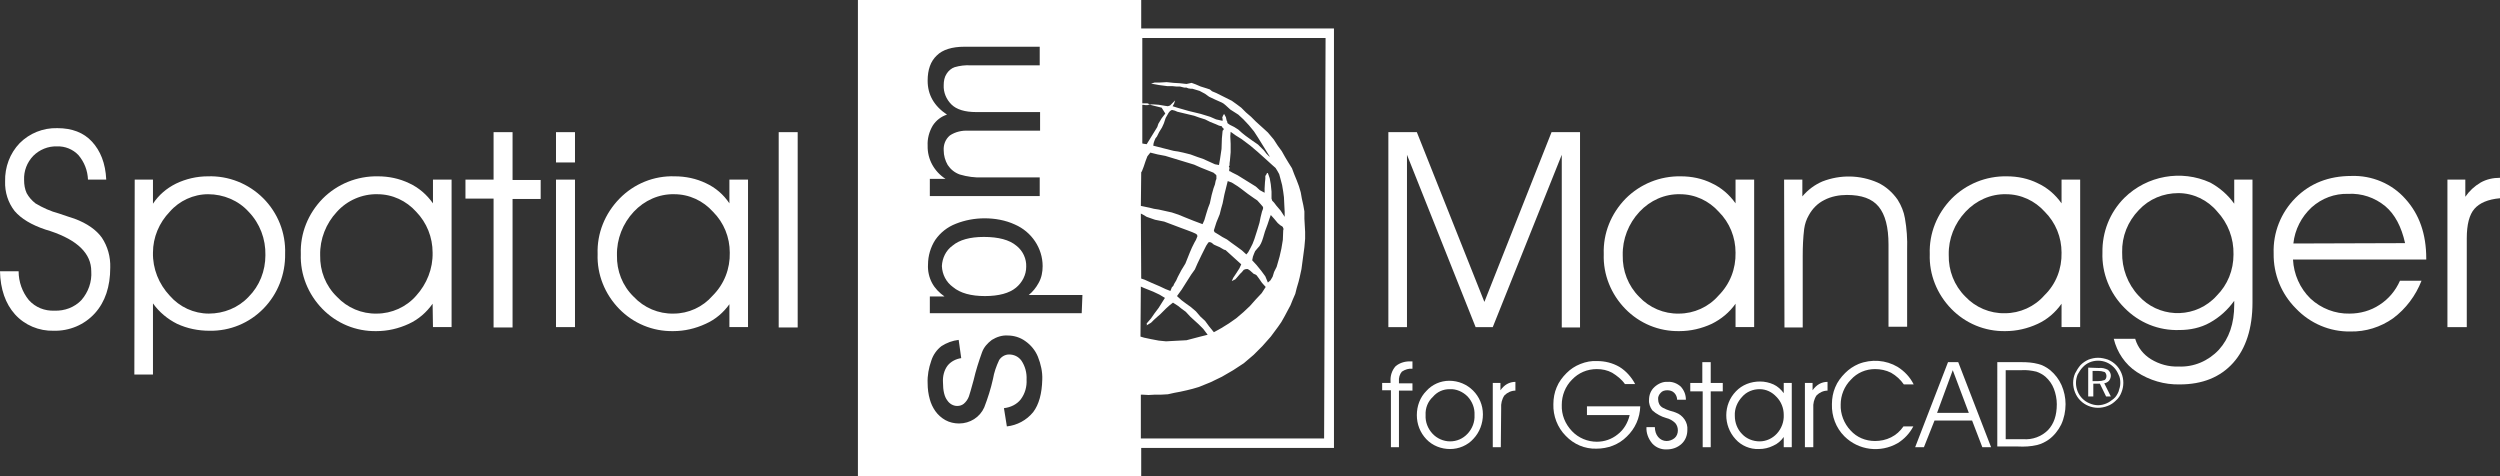
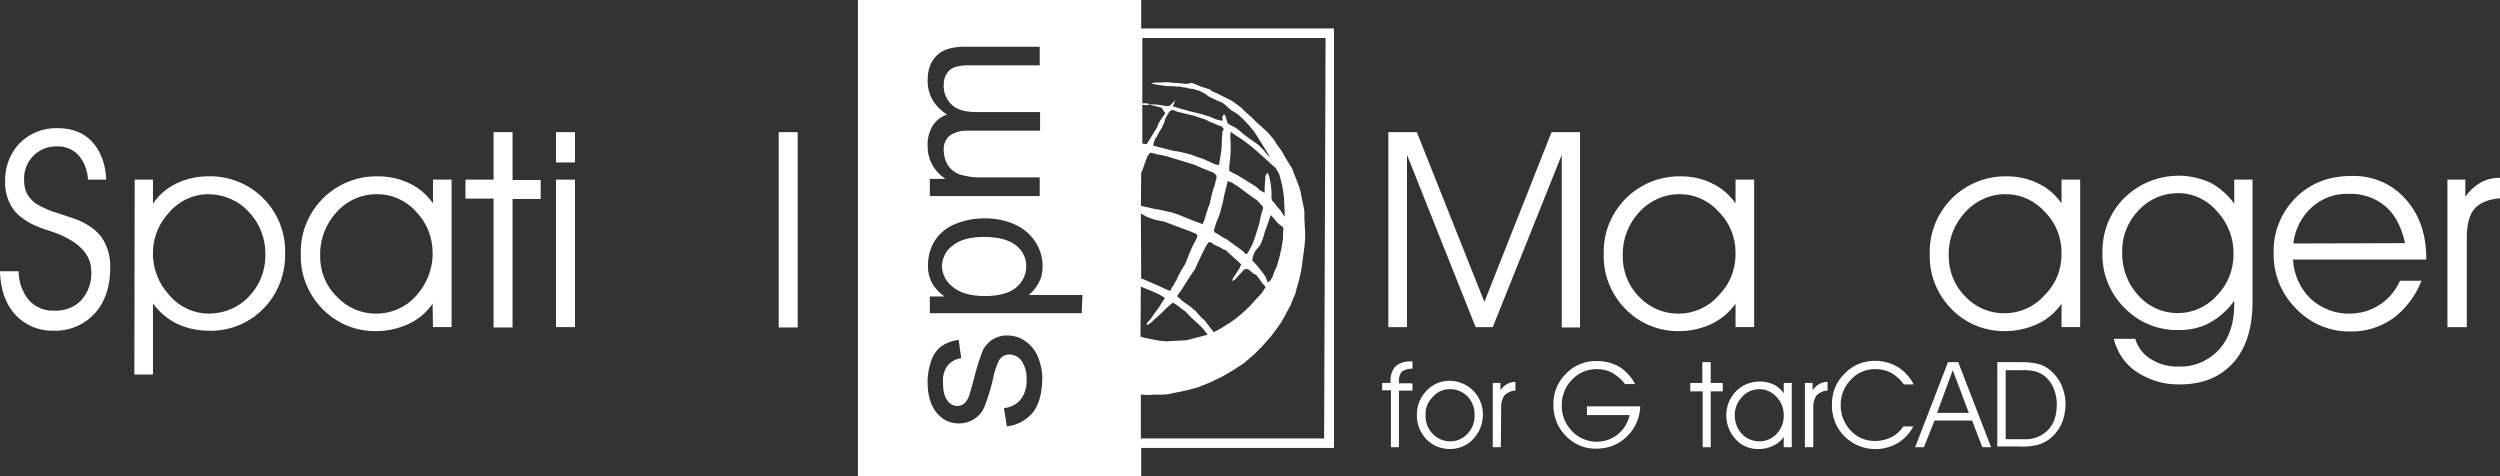
<svg xmlns="http://www.w3.org/2000/svg" version="1.1" id="Capa_1" x="0px" y="0px" viewBox="0 0 684.8 130.5" style="enable-background:new 0 0 684.8 130.5;" xml:space="preserve">
  <rect x="0" y="0" width="684.8" height="130.5" fill="#333333" stroke="none" />
  <style type="text/css">
	.st0{fill:#FFFFFF;}
</style>
  <title>Recurso 332 px</title>
  <path class="st0" d="M0,74.3h5.1c0,2.9,1,5.7,2.8,7.9c1.8,2,4.3,3,7,2.9c2.8,0.1,5.5-0.9,7.4-2.9c1.9-2.2,2.9-5,2.7-7.9  c0-4.8-3.7-8.5-11.2-11l-1.3-0.4c-3.9-1.3-6.7-3-8.5-5.1c-1.8-2.3-2.7-5.2-2.6-8.1c-0.1-3.9,1.3-7.7,4-10.5  c2.7-2.7,6.4-4.2,10.3-4.1c4,0,7.2,1.2,9.5,3.7s3.7,5.9,3.9,10.4h-5c-0.1-2.5-1-4.8-2.6-6.7c-1.5-1.6-3.7-2.5-5.9-2.4  c-2.4-0.1-4.8,0.9-6.5,2.6c-1.7,1.8-2.6,4.1-2.5,6.6c0,1.3,0.2,2.5,0.7,3.6c0.6,1.1,1.4,2,2.4,2.8c2,1.2,4.2,2.2,6.5,2.8  c1.8,0.6,3.2,1.1,4.2,1.4c3.5,1.3,6,3.1,7.5,5.2c1.6,2.4,2.4,5.3,2.3,8.2c0,5.2-1.4,9.4-4.2,12.5c-2.9,3.2-7,4.9-11.3,4.8  c-4,0.1-7.9-1.5-10.6-4.5C1.5,83.2,0.1,79.2,0,74.3z" />
  <path class="st0" d="M36.9,49.2h5v6.6c1.6-2.4,3.7-4.2,6.3-5.5c2.7-1.3,5.7-2,8.7-2c5.7-0.2,11.2,2,15.2,6c4,4,6.2,9.5,6,15.2  c0.1,5.6-2,11-5.9,15c-3.9,4-9.2,6.2-14.8,6.1c-3.1,0-6.1-0.6-8.9-1.9c-2.6-1.3-4.9-3.2-6.6-5.6v19.5h-5.1L36.9,49.2z M41.9,69.2  c-0.1,4.4,1.6,8.6,4.6,11.8c2.7,3.1,6.6,4.9,10.7,4.9c4.1,0,8.1-1.6,10.9-4.6c3-3,4.6-7.1,4.6-11.4c0.1-4.4-1.5-8.7-4.6-11.9  c-2.8-3.1-6.9-4.8-11.1-4.8c-4,0-7.9,1.8-10.5,4.8C43.6,61,41.9,65,41.9,69.2z" />
  <path class="st0" d="M118.5,83.2c-1.7,2.4-3.9,4.3-6.5,5.5c-2.8,1.3-5.8,2-8.9,2c-5.6,0.1-10.9-2.1-14.8-6.1c-3.9-4-6.1-9.4-5.9-15  c-0.2-5.7,2-11.1,6-15.2c4-4,9.4-6.2,15.1-6.1c3,0,5.9,0.6,8.6,1.9c2.6,1.2,4.8,3.1,6.5,5.5v-6.5h5.1v40.4h-5.1L118.5,83.2z   M118.5,69.2c0-4.2-1.6-8.2-4.5-11.2c-2.7-3-6.5-4.8-10.6-4.8c-4.2-0.1-8.3,1.7-11.1,4.8c-3,3.2-4.7,7.5-4.6,11.9  c-0.1,4.3,1.5,8.4,4.6,11.4c2.8,3,6.8,4.7,10.9,4.6c4.1,0,8.1-1.8,10.8-4.9C116.9,77.8,118.6,73.6,118.5,69.2z" />
  <path class="st0" d="M135.2,89.6V54.4h-7.7v-5.2h7.7V36.2h5.2v13.1h7.7v5.2h-7.7v35.2H135.2z" />
  <path class="st0" d="M157.5,44.5h-5.2v-8.3h5.2V44.5z M152.3,89.6V49.2h5.2v40.4L152.3,89.6z" />
-   <path class="st0" d="M199.9,83.2c-1.7,2.4-3.9,4.3-6.6,5.5c-2.8,1.3-5.8,2-8.9,2c-5.6,0.1-10.9-2.1-14.8-6.1c-3.9-4-6.1-9.4-5.9-15  c-0.2-5.7,2-11.1,6-15.2c4-4.1,9.5-6.3,15.1-6.1c3,0,5.9,0.6,8.6,1.9c2.6,1.2,4.8,3.1,6.4,5.5v-6.5h5.1v40.4h-5.1V83.2z M199.9,69.2  c0-4.2-1.6-8.2-4.6-11.2c-2.7-3-6.5-4.8-10.6-4.8c-4.2-0.1-8.2,1.7-11.1,4.8c-3,3.2-4.7,7.5-4.6,11.9c-0.1,4.3,1.5,8.4,4.6,11.4  c2.8,3,6.8,4.7,10.9,4.6c4.1,0,8-1.8,10.7-4.9C198.4,77.8,200,73.6,199.9,69.2z" />
  <path class="st0" d="M213.3,89.6V36.2h5.2v53.5H213.3z" />
  <path class="st0" d="M380.3,89.6V36.2h7.8l18.5,46.5L425,36.2h7.8v53.5h-5V42.4l-18.9,47.2h-4.7l-18.8-47.2v47.2H380.3z" />
  <path class="st0" d="M475.4,83.2c-1.7,2.4-3.9,4.2-6.5,5.5c-2.8,1.3-5.8,2-8.9,2c-5.6,0.1-10.9-2.1-14.8-6.1c-3.9-4-6.1-9.4-5.9-15  c-0.2-5.7,2-11.1,6-15.2c4-4,9.4-6.2,15.1-6.1c3,0,5.9,0.6,8.5,1.9c2.6,1.2,4.8,3.1,6.5,5.5v-6.5h5.1v40.4h-5.1L475.4,83.2z   M475.4,69.2c0-4.2-1.6-8.2-4.6-11.2c-2.7-3-6.5-4.8-10.6-4.8c-4.2-0.1-8.2,1.7-11.1,4.8c-3,3.2-4.7,7.5-4.6,11.9  c-0.1,4.3,1.5,8.4,4.5,11.4c2.8,3,6.8,4.7,10.9,4.6c4.1,0,8.1-1.8,10.8-4.9C473.9,77.8,475.5,73.6,475.4,69.2z" />
-   <path class="st0" d="M488.7,49.2h5v4.6c1.5-1.8,3.4-3.2,5.5-4.1c4.9-1.9,10.3-1.8,15.1,0.3c2.2,1,4.1,2.7,5.5,4.7  c1,1.6,1.7,3.3,2,5.1c0.5,2.8,0.7,5.7,0.6,8.6v21.1h-5.1V67c0-4.8-0.9-8.2-2.7-10.4s-4.7-3.2-8.7-3.2c-2.1,0-4.3,0.4-6.2,1.4  c-1.8,0.9-3.2,2.3-4.2,4.1c-0.7,1.2-1.1,2.4-1.3,3.8c-0.3,2.4-0.4,4.9-0.4,7.4v19.6h-5L488.7,49.2z" />
  <path class="st0" d="M564.7,83.2c-1.7,2.4-3.9,4.3-6.5,5.5c-2.8,1.3-5.8,2-8.9,2c-5.6,0.1-10.9-2.1-14.8-6.1c-3.9-4-6.1-9.4-5.9-15  c-0.2-5.7,2-11.1,6-15.2c4-4,9.4-6.2,15.1-6.1c3,0,5.9,0.6,8.5,1.9c2.6,1.2,4.8,3.1,6.5,5.5v-6.5h5.1v40.4h-5.1L564.7,83.2z   M564.7,69.2c0-4.2-1.6-8.2-4.6-11.2c-2.7-3-6.5-4.8-10.6-4.8c-4.2-0.1-8.2,1.7-11.1,4.8c-3,3.2-4.7,7.4-4.6,11.8  c-0.1,4.3,1.5,8.4,4.5,11.4c2.8,3,6.8,4.7,10.9,4.6c4.1,0,8.1-1.8,10.8-4.9C563.2,77.8,564.8,73.6,564.7,69.2z" />
  <path class="st0" d="M584.9,92.9c0.7,2.3,2.2,4.2,4.3,5.5c2.3,1.4,4.9,2.1,7.5,2c4.2,0.2,8.2-1.5,11.1-4.6c2.8-3.1,4.2-7.2,4.2-12.3  v-1.1c-1.8,2.5-4,4.5-6.7,6c-2.5,1.4-5.4,2-8.3,2c-5.7,0.2-11.1-2-15.1-6.1c-4-4-6.2-9.5-6-15.1c-0.1-5.6,2-11,6-15  c6.2-6.1,15.6-7.8,23.5-4.2c2.6,1.4,4.9,3.4,6.6,5.8v-6.6h5v33.7c0,7-1.8,12.6-5.3,16.5s-8.4,5.9-14.6,5.9  c-4.2,0.1-8.3-1.1-11.8-3.4c-3.2-2.1-5.4-5.4-6.3-9.1H584.9z M581.3,69.1c-0.1,4.4,1.5,8.7,4.5,11.9c5.3,5.9,14.4,6.4,20.3,1.1  c0.4-0.4,0.8-0.7,1.1-1.1c3-3,4.6-7,4.6-11.3c0.1-4.4-1.5-8.6-4.5-11.8c-2.6-3.1-6.5-5-10.6-5c-4.1,0-8,1.6-10.8,4.6  C582.8,60.7,581.2,64.8,581.3,69.1L581.3,69.1z" />
  <path class="st0" d="M664.6,71.1h-36.5c0.2,4,1.9,7.9,4.8,10.7c2.9,2.7,6.8,4.2,10.7,4.1c2.9,0,5.8-0.8,8.2-2.4  c2.5-1.6,4.4-3.9,5.6-6.6h5.9c-1.6,4.1-4.3,7.7-7.8,10.3c-3.4,2.4-7.5,3.7-11.7,3.6c-5.6,0.1-11-2.2-14.9-6.3c-4-4-6.2-9.4-6.1-15.1  c-0.2-5.7,2-11.2,6-15.2c4-4,9.1-6,15.3-6c5.6-0.2,11.1,2.1,14.8,6.3c3.8,4.2,5.7,9.6,5.7,16.3L664.6,71.1z M658.8,66.6  c-1-4.5-2.8-7.9-5.4-10.1c-2.9-2.4-6.5-3.6-10.2-3.4c-3.7-0.1-7.2,1.2-10,3.7c-2.8,2.6-4.6,6.1-5,9.9L658.8,66.6z" />
  <path class="st0" d="M675.7,89.6h-5.3V49.2h4.9v4.7c1.1-1.6,2.5-2.9,4.2-3.9c1.6-0.9,3.4-1.3,5.3-1.3v5.6c-3.3,0.3-5.6,1.3-7,2.9  s-2.1,4.3-2.1,8.1L675.7,89.6z" />
  <path class="st0" d="M383.2,122.5H381v-15.6h-2.4v-2h2.3v-0.5c-0.1-1.5,0.4-3,1.4-4.1c1.2-1,2.8-1.4,4.3-1.3h0.3v2  c-1-0.1-2,0.2-2.9,0.8c-0.6,0.7-0.9,1.7-0.8,2.7v0.5h3.7v2h-3.7L383.2,122.5z" />
  <path class="st0" d="M388.1,113.7c0-2.5,0.9-4.9,2.6-6.6c1.6-1.8,3.9-2.8,6.3-2.8c5.1,0,9.2,4.1,9.2,9.2c0,2.5-0.9,4.9-2.6,6.7  c-1.6,1.8-4,2.8-6.4,2.8c-2.4,0-4.8-0.9-6.5-2.7C389,118.5,388.1,116.2,388.1,113.7z M390.5,113.7c-0.1,1.9,0.6,3.7,1.9,5.1  c1.2,1.3,3,2.1,4.8,2.1c1.8,0,3.5-0.7,4.8-2.1c1.3-1.4,2-3.2,1.9-5.1c0.1-1.9-0.6-3.7-1.9-5.1c-1.3-1.3-3.1-2.1-4.9-2  c-1.8,0-3.4,0.7-4.6,2.1C391.1,110,390.4,111.8,390.5,113.7L390.5,113.7z" />
  <path class="st0" d="M411.1,122.5h-2.2v-17.6h2.1v2c0.5-0.7,1.1-1.3,1.8-1.7c0.7-0.4,1.5-0.6,2.3-0.6v2.4c-1.1,0-2.2,0.5-3,1.3  c-0.7,1-1,2.3-0.9,3.5L411.1,122.5z" />
  <path class="st0" d="M434.8,111.3h14.5c-0.1,3.2-1.4,6.1-3.7,8.3c-2.2,2.2-5.2,3.3-8.3,3.3c-3.2,0.1-6.2-1.2-8.4-3.5  c-2.3-2.3-3.5-5.5-3.4-8.7c0-1.6,0.3-3.2,0.9-4.6c0.6-1.5,1.6-2.8,2.7-3.9c1.1-1.1,2.3-1.9,3.8-2.5c1.5-0.6,3.1-0.9,4.6-0.8  c2.1,0,4.2,0.5,6.1,1.6c1.8,1.1,3.3,2.8,4.3,4.7h-2.8c-0.9-1.3-2.2-2.3-3.5-3.1c-1.3-0.7-2.7-1-4.2-1c-2.6,0-5,1-6.8,2.9  c-1.8,1.8-2.8,4.3-2.8,6.9c-0.1,2.7,0.9,5.2,2.8,7.2c1.8,1.9,4.3,2.9,6.8,2.9c2.1,0,4.1-0.7,5.7-2c1.7-1.3,2.8-3.2,3.3-5.3h-11.7  V111.3z" />
-   <path class="st0" d="M451,117h2.3l0,0c0,1,0.3,2,0.9,2.7c0.6,0.7,1.4,1.1,2.3,1.1c0.8,0,1.6-0.3,2.2-0.8c0.6-0.5,0.9-1.3,0.9-2.1  c0-0.7-0.2-1.4-0.7-2c-0.7-0.7-1.6-1.2-2.5-1.4c-1.4-0.4-2.7-1.1-3.8-2.1c-0.6-0.8-1-1.9-0.9-2.9c0-1.3,0.5-2.6,1.5-3.5  c1-0.9,2.3-1.5,3.6-1.4c1.3-0.1,2.6,0.4,3.6,1.3c0.9,1,1.4,2.2,1.4,3.6h-2.4c0-0.7-0.3-1.4-0.8-1.9c-0.5-0.5-1.2-0.7-1.9-0.7  c-0.7,0-1.4,0.2-1.8,0.7c-0.5,0.5-0.8,1.2-0.7,1.8c0,0.5,0.1,0.9,0.3,1.3c0.2,0.4,0.6,0.8,1,1c0.6,0.3,1.2,0.6,1.9,0.8  c0.8,0.2,1.4,0.4,1.6,0.5c2,0.7,3.4,2.7,3.2,4.8c0,1.4-0.5,2.8-1.6,3.8c-1.1,1-2.5,1.5-4,1.5c-1.5,0.1-3-0.5-4-1.6  C451.5,120.2,450.9,118.6,451,117z" />
  <path class="st0" d="M466.4,122.5v-15.3H463v-2.3h3.3v-5.7h2.3v5.7h3.3v2.3h-3.3v15.3H466.4z" />
  <path class="st0" d="M488.6,119.7c-0.7,1-1.7,1.9-2.9,2.4c-1.2,0.6-2.5,0.9-3.9,0.9c-2.4,0.1-4.8-0.9-6.4-2.7  c-3.4-3.7-3.4-9.5,0.1-13.1c1.7-1.8,4.1-2.7,6.6-2.7c1.3,0,2.6,0.3,3.7,0.8c1.1,0.5,2.1,1.4,2.8,2.4v-2.8h2.2v17.6h-2.2L488.6,119.7  z M488.6,113.6c0-1.8-0.7-3.6-2-4.9c-1.2-1.3-2.8-2.1-4.6-2.1c-1.8,0-3.6,0.7-4.8,2.1c-1.3,1.4-2.1,3.2-2,5.2c0,1.9,0.7,3.7,2,5  c1.2,1.3,3,2,4.8,2c1.8,0,3.5-0.8,4.7-2.1C488,117.4,488.7,115.5,488.6,113.6L488.6,113.6z" />
  <path class="st0" d="M496.7,122.5h-2.3v-17.6h2.1v2c0.5-0.7,1.1-1.3,1.8-1.7c0.7-0.4,1.5-0.6,2.3-0.6v2.4c-1.1,0-2.2,0.5-3,1.3  c-0.7,1-1,2.3-0.9,3.5L496.7,122.5z" />
  <path class="st0" d="M521.5,105.3c-0.9-1.3-2.1-2.4-3.5-3.2c-1.4-0.7-2.9-1-4.4-1c-2.5,0-4.9,1-6.6,2.9c-1.8,1.8-2.8,4.3-2.8,6.8  c-0.1,2.6,0.9,5.2,2.7,7.1c1.7,1.9,4.1,2.9,6.7,2.9c1.5,0,3-0.3,4.4-1c1.4-0.7,2.5-1.7,3.4-3h2.7c-1,1.9-2.5,3.5-4.3,4.6  c-4.7,2.7-10.7,2-14.6-1.9c-2.3-2.3-3.5-5.5-3.4-8.8c0-1.6,0.3-3.2,0.9-4.6c0.6-1.5,1.6-2.8,2.7-3.9c1.1-1.1,2.3-1.9,3.7-2.5  c3.5-1.4,7.5-1.1,10.7,0.8c1.9,1.2,3.4,2.8,4.4,4.8L521.5,105.3z" />
  <path class="st0" d="M527,122.5h-2.4l9-23.3h2.8l9,23.3h-2.4l-2.8-7.3h-10.3L527,122.5z M539.3,113.1l-4.4-11.7l-4.3,11.7H539.3z" />
  <path class="st0" d="M547.1,99.2h6.6c1.6,0,3.1,0.1,4.6,0.5c1.2,0.3,2.3,0.9,3.3,1.7c1.3,1.1,2.4,2.5,3.1,4.1  c0.7,1.6,1.1,3.4,1.1,5.2c0,1.9-0.4,3.9-1.2,5.6c-0.8,1.6-2,3.1-3.4,4.1c-1,0.7-2,1.2-3.2,1.5c-1.7,0.4-3.5,0.5-5.3,0.4h-5.6  L547.1,99.2z M549.4,101.4v18.9h4.8c2.5,0.2,5-0.7,6.8-2.5c1.6-1.7,2.4-4,2.4-7.1c0-1.4-0.3-2.9-0.8-4.2c-0.5-1.3-1.3-2.4-2.3-3.3  c-0.7-0.6-1.6-1.1-2.5-1.4c-1.3-0.3-2.7-0.5-4.1-0.4L549.4,101.4z" />
-   <path class="st0" d="M574.7,98c0.9,0,1.8,0.2,2.7,0.5c1.7,0.7,3,2,3.7,3.7c0.7,1.7,0.7,3.6,0,5.3c-0.3,0.8-0.8,1.6-1.5,2.2  c-0.6,0.6-1.4,1.2-2.3,1.5c-3.5,1.4-7.5-0.2-8.9-3.7c-0.7-1.7-0.7-3.6,0-5.2c0.4-0.8,0.9-1.6,1.5-2.3c0.6-0.6,1.3-1.1,2.2-1.5  C572.9,98.2,573.8,98,574.7,98z M580.8,104.9c0-0.8-0.1-1.6-0.5-2.3c-0.3-0.7-0.7-1.4-1.3-2c-1.2-1.2-2.7-1.8-4.3-1.8  c-1.6,0-3.1,0.6-4.2,1.8c-0.6,0.6-1,1.3-1.4,2c-0.6,1.5-0.6,3.1,0,4.6c0.6,1.5,1.8,2.7,3.3,3.3c0.7,0.3,1.5,0.5,2.3,0.5  c0.8,0,1.6-0.2,2.3-0.5c0.7-0.3,1.4-0.8,2-1.3c0.6-0.5,1-1.2,1.3-1.9C580.6,106.4,580.8,105.7,580.8,104.9L580.8,104.9z   M574.9,100.8c0.9-0.1,1.7,0.1,2.5,0.5c0.5,0.4,0.8,1,0.8,1.6c0,0.5-0.2,1-0.5,1.4c-0.4,0.4-0.8,0.6-1.3,0.7l1.8,3.6h-1.3l-1.7-3.5  h-1.8v3.5H572v-7.9L574.9,100.8z M574.7,101.6h-1.5v2.8h1.5c0.6,0,1.2-0.1,1.8-0.3c0.3-0.2,0.5-0.6,0.5-1.1c0-0.4-0.2-0.9-0.5-1.1  C575.9,101.7,575.3,101.6,574.7,101.6L574.7,101.6z" />
  <path class="st0" d="M278.4,67.3c-1.9-1.6-4.9-2.4-8.9-2.4c-3.8,0-6.7,0.8-8.6,2.4c-1.8,1.3-2.8,3.4-2.9,5.6c0.1,2.3,1.2,4.4,3,5.7  c2,1.7,5,2.5,8.8,2.5s6.7-0.8,8.5-2.3c1.7-1.4,2.8-3.5,2.8-5.7C281.2,70.9,280.2,68.7,278.4,67.3z" />
  <path class="st0" d="M312.6,7.8V0h-77.6v130.5h77.6v-7.8h52.8V7.8H312.6z M254.1,22.1c0-3,0.8-5.3,2.5-6.9c1.6-1.6,4.2-2.4,7.6-2.4  h20.6v5.1h-18.9c-1.5-0.1-3,0.1-4.4,0.5c-0.9,0.3-1.7,1-2.2,1.8c-0.6,0.9-0.8,2-0.8,3.1c-0.1,2,0.7,3.9,2.1,5.3  c1.4,1.4,3.7,2.1,6.8,2.1h17.5v5.1h-19.6c-1.8-0.1-3.6,0.3-5.1,1.3c-1.2,1-1.8,2.5-1.7,4.1c0,1.4,0.4,2.8,1.1,4  c0.8,1.2,1.9,2.1,3.3,2.6c2,0.6,4.2,0.9,6.3,0.8h15.6v5.1h-30.1V49h4.3c-3.1-2-5-5.4-4.9-9.1c-0.1-1.9,0.4-3.8,1.4-5.5  c0.9-1.4,2.3-2.5,3.9-3C255.8,29,254.1,25.9,254.1,22.1z M283,112.9c-1.8,2.2-4.4,3.6-7.2,3.9l-0.8-5c1.8-0.2,3.5-1,4.6-2.4  c1.2-1.6,1.7-3.5,1.6-5.4c0.1-1.9-0.4-3.7-1.4-5.2c-0.8-1.1-2-1.7-3.4-1.7c-1.1,0-2.1,0.6-2.7,1.5c-0.8,1.7-1.4,3.4-1.7,5.2  c-0.6,2.7-1.4,5.2-2.4,7.8c-1.2,2.7-3.9,4.4-6.9,4.4c-1.3,0-2.6-0.3-3.7-0.9c-1.1-0.6-2.1-1.5-2.8-2.5c-0.7-1-1.2-2.1-1.5-3.2  c-0.4-1.4-0.6-2.9-0.6-4.4c-0.1-2.1,0.3-4.2,1-6.2c0.5-1.6,1.5-3,2.8-4c1.4-0.9,3-1.5,4.7-1.7l0.7,5c-1.4,0.2-2.8,0.9-3.7,2  c-1,1.3-1.4,3-1.3,4.6c0,2.3,0.4,4,1.2,5c0.6,0.9,1.6,1.5,2.7,1.5c0.7,0,1.3-0.2,1.8-0.6c0.6-0.5,1.1-1.2,1.4-2  c0.2-0.5,0.6-2,1.3-4.5c0.6-2.6,1.4-5.1,2.3-7.6c0.5-1.4,1.5-2.5,2.7-3.4c1.3-0.8,2.8-1.3,4.3-1.2c1.7,0,3.4,0.5,4.8,1.5  c1.6,1.1,2.8,2.6,3.5,4.3c0.8,2,1.3,4.2,1.2,6.3C285.4,107.8,284.6,110.8,283,112.9z M296.3,85.8h-41.6v-4.6h4  c-1.4-1-2.6-2.2-3.4-3.7c-0.8-1.5-1.2-3.3-1.1-5c0-2.4,0.7-4.8,2-6.8c1.4-2,3.3-3.5,5.6-4.4c2.5-1,5.2-1.5,7.9-1.5  c2.8,0,5.7,0.5,8.3,1.7c4.6,2,7.6,6.5,7.6,11.4c0,1.6-0.3,3.2-1.1,4.6c-0.7,1.3-1.6,2.4-2.7,3.3h14.7L296.3,85.8z M312.6,47.2  l0.2-0.3l0.5-1.3l0.5-1.5l0.5-1.3l0.8-1l2,0.5l2.1,0.4l7.9,2.4l1.8,0.8l2,0.8l1.5,0.6l0.7,0.6l0.1,0.2v0.3V49l-0.2,0.5l-0.2,1  l-0.4,1.1l-0.5,1.8l-0.5,2.3l-0.5,1.3l-0.5,1.6l-0.5,1.7l-0.5,1.1l-2.4-0.9l-2.5-1l-1.7-0.7l-1.8-0.6l-1.8-0.4l-1.8-0.4l-1.3-0.2  l-1.2-0.3l-2.4-0.5L312.6,47.2z M336.6,45.6l0.2-0.3v-0.6l0.1-0.7l0.2-2.3v-2.3l-0.1-2.1l0.1-1.2l1.4,1l1.6,1l2.4,1.8l2,1.7l1.9,1.7  l2.2,2l0.8,0.7l0.5,0.8l0.5,0.9l0.3,1.1l0.5,1.9l0.3,1.8l0.2,1.5l0.1,2.1l0.1,1.9v1.4l-1.1-1.7l-1.2-1.4l-0.6-0.8l-0.5-0.5l-0.2-0.6  v-0.6v-1.3l-0.2-2l-0.3-1.7l-0.5-1.4h-0.3v0.2l-0.2,0.3l-0.2,0.3V49l-0.1,0.9l-0.1,1.7v1.2l-1.3-0.7l-1.1-1l-5-3.1l-1.4-0.7  l-0.7-0.4h-0.2v-0.3v-0.2l0.1-0.4L336.6,45.6z M338.4,76.5l0.7-0.8l0.6-0.7l0.5-0.5l0.5-0.6l0.6-0.2h0.2h0.3l0.3,0.2l0.3,0.2l1,0.9  l0.5,0.2l0.3,0.2l0.6,0.8l0.9,1.3l1,1.1l-1.1,1.7L344,82l-1.6,1.8l-1.8,1.7l-2,1.7l-2,1.4l-2.1,1.3l-2,1.1l-1.3-1.6l-1.1-1.5  l-1.3-1.2l-1.2-1.4l-1.4-1.2l-1.4-1l-1.2-0.9l-1.2-1.1l1.3-1.8l1.2-1.9l1.4-2.2l1-1.4l0.7-1.6l1.1-2.3l1.3-2.6l0.6-0.9l0.4-0.1  l0.5,0.2l0.6,0.5l0.9,0.4l0.7,0.3l0.5,0.3l0.7,0.4l0.4,0.1l4.3,3.9l-0.5,1.1l-0.9,1.4l-0.8,1.2l-0.4,0.9L338.4,76.5z M346.6,75.7  l-1.1-1.5l-1.3-1.6l-1.2-1.3l0.2-1l0.3-0.8l0.3-0.7l0.5-0.6l0.7-0.8l0.4-0.7l0.3-0.7l0.3-0.9l0.5-1.7l0.7-1.9l0.6-1.8l0.3-0.8l0.9,1  l1,1.2l0.7,0.6l0.5,0.3l0.2,0.2l0.1,0.3l0.1,0.2l-0.1,0.4l-0.1,2.6l-0.4,2.4l-0.5,2.2l-0.8,2.8l-0.7,1.4l-0.4,1.3l-0.6,1l-0.7,0.6  L346.6,75.7z M337.4,50l1.6,1l1.1,0.8l1.7,1.3l1.7,1.2l0.9,0.6l0.9,1l0.6,0.7l0.1,0.3V57l-0.1,0.4l-0.2,0.5l-0.4,1.6l-0.3,1.5  l-0.6,2l-0.8,2.5l-0.5,1.3l-0.6,1.2l-0.6,1.1l-0.5,0.6l-1.2-1.1l-1.5-1.1l-1.4-1l-1.2-0.9l-1.3-0.7l-1.1-0.7l-0.5-0.3l-0.5-0.3  l-0.1-0.2l-0.1-0.3l0.7-2.2l0.9-2.2l0.4-1.6l0.4-1.4l0.5-2.5l0.7-2.8l0.1-0.4l0.1-0.4L337.4,50z M334.9,35.8l-0.2,2.1l-0.1,2.9  l-0.4,2.7l-0.3,1.7l-1.1-0.2l-1.1-0.5l-1.1-0.5l-1.1-0.5l-1.5-0.5l-1.9-0.7l-2-0.5l-1.4-0.3l-0.7-0.1l-0.6-0.1l-5.5-1.4l0.1-0.7  l0.2-0.6l0.3-0.7l0.4-0.5l0.6-1.2l0.8-1.3l0.5-1.1l0.5-1.5l0.4-0.7l0.4-0.7l0.4-0.5l0.5-0.3l0.8,0.2l0.7,0.3l4.6,1.1l1.4,0.5  l1.6,0.5l1.4,0.7l1.5,0.6l0.9,0.4l0.8,0.2l0.1,0.3l0.3,0.2l0.1,0.4L334.9,35.8z M312.5,58.5l0.6,0.3l1,0.6l2.3,0.8l2.5,0.5l4.5,1.7  l1.9,0.7l1.3,0.5l0.9,0.4l0.4,0.3l0.1,0.4l-0.2,0.5l-0.2,0.5l-0.4,0.7l-0.7,1.4l-0.6,1.4l-0.6,1.5l-0.6,1.5l-1.1,1.8l-1,1.9  l-0.4,0.9l-0.6,1l-0.2,0.5l-0.4,0.4l-0.2,0.5l-0.2,0.5l-1.3-0.5l-1.7-0.8l-2.1-0.9l-2-0.9l-0.9-0.3L312.5,58.5z M312.5,78.5  L312.5,78.5l0.9,0.4l2.5,1l1.7,0.8l1.5,0.9l-0.7,1.1l-1,1.6l-1.2,1.6l-0.9,1.3l-1.2,1.4v0.2l0.1,0.1l-0.2,0.3l0.1-0.1l0.2-0.1l1-0.6  l0.8-0.8l1-0.9l0.7-0.6l0.8-0.8l0.8-0.8l1-0.9l0.9-0.7l1.4,0.9l1,0.8l1.1,0.8l1.3,1.4l1.1,1l1.1,1l1.3,1.3l1.2,1.6l-2,0.5l-1.9,0.5  l-1.9,0.5l-1.9,0.1l-1.9,0.1l-1.8,0.1l-2-0.2l-2.1-0.4l-1.9-0.4l-1-0.3L312.5,78.5z M362.7,120.1h-50.2v-12h0.4l1.7,0.1l1.8-0.1h1.7  l1.8-0.1l1.8-0.4l1.6-0.3l1.8-0.4l1.6-0.4l1.7-0.5l3.2-1.3l3.1-1.5l3.1-1.8l2.9-1.9l2.7-2.3l2.4-2.4l2.3-2.6l2-2.7l0.9-1.3l0.9-1.6  l0.8-1.5l0.8-1.5l0.6-1.5l0.7-1.6l0.4-1.6l0.5-1.7l0.2-0.8L356,76l0.5-2.3l0.4-3l0.4-3l0.2-2.3v-1.9l-0.1-1.8l-0.1-1.8l0-2l-0.3-1.7  l-0.4-1.8l-0.3-1.7l-0.5-1.7l-0.6-1.6l-0.7-1.7l-0.6-1.6l-1-1.6l-0.9-1.5l-0.9-1.6l-1.1-1.5l-1.1-1.7l-1.6-1.9l-1.2-1.1l-1-0.9  l-1.1-1l-1.3-1.3l-1.4-1.2l-1.3-1.3l-1.2-0.9l-1.4-1l-1.4-0.7l-1.4-0.7l-1.4-0.7l-1.2-0.5l-0.6-0.5l-0.9-0.3l-1.6-0.5l-0.7-0.3  l-0.7-0.3l-1.1-0.4L325,23l-1.8-0.2l-1.7-0.1l-1.9-0.2l-1.8,0.1h-1.5l-1,0.3l2.2,0.4l2.3,0.3h1.4l1,0.1h1l1.2,0.3L325,24l0.5,0.2  l0.6,0.1h0.5l2,0.6l1.5,0.8l1.1,0.8l1.7,0.8l1.8,0.8l0.5,0.3l0.6,0.5L337,30l1.1,0.7l1.1,0.7l1.4,1.3l1.5,1.6l1.4,1.7l1.1,1.7l3.1,5  l0.1,0.1l-0.1,0.1l-0.8-0.8l-0.7-0.9l-0.8-0.8l-0.8-0.8l-1.6-1.1l-1.8-1.3l-1-0.8l-1-0.9l-1.1-0.7l-1.2-0.6l-0.3-0.2l-0.4-0.3v-0.3  l-0.2-0.4l-0.2-0.9l-0.5-0.9l-0.3,0.5l-0.2,0.5l0.1,0.4v0.5l-1.8-0.4l-1.6-0.7l-2.6-0.8l-3.3-0.8l-2.8-0.8l-1.6-0.5l0.4-0.7l0.3-0.9  l-0.5,0.5l-0.4,0.4l-0.5,0.5l-0.6,0.2l-0.7-0.1l-1.8-0.3l-1.4-0.1h-1.1l0.5,0.2l0.8,0.2l2,0.5l1,1.6l-1,1.3l-0.9,1.5l-0.3,0.9  l-2.9,4.7l-0.7-0.1l-0.5-0.1V28.7h0.2l0.7,0.1h0.5l0.7-0.2l-0.7-0.3h-1h-0.4V10.4h50.2L362.7,120.1z" />
</svg>